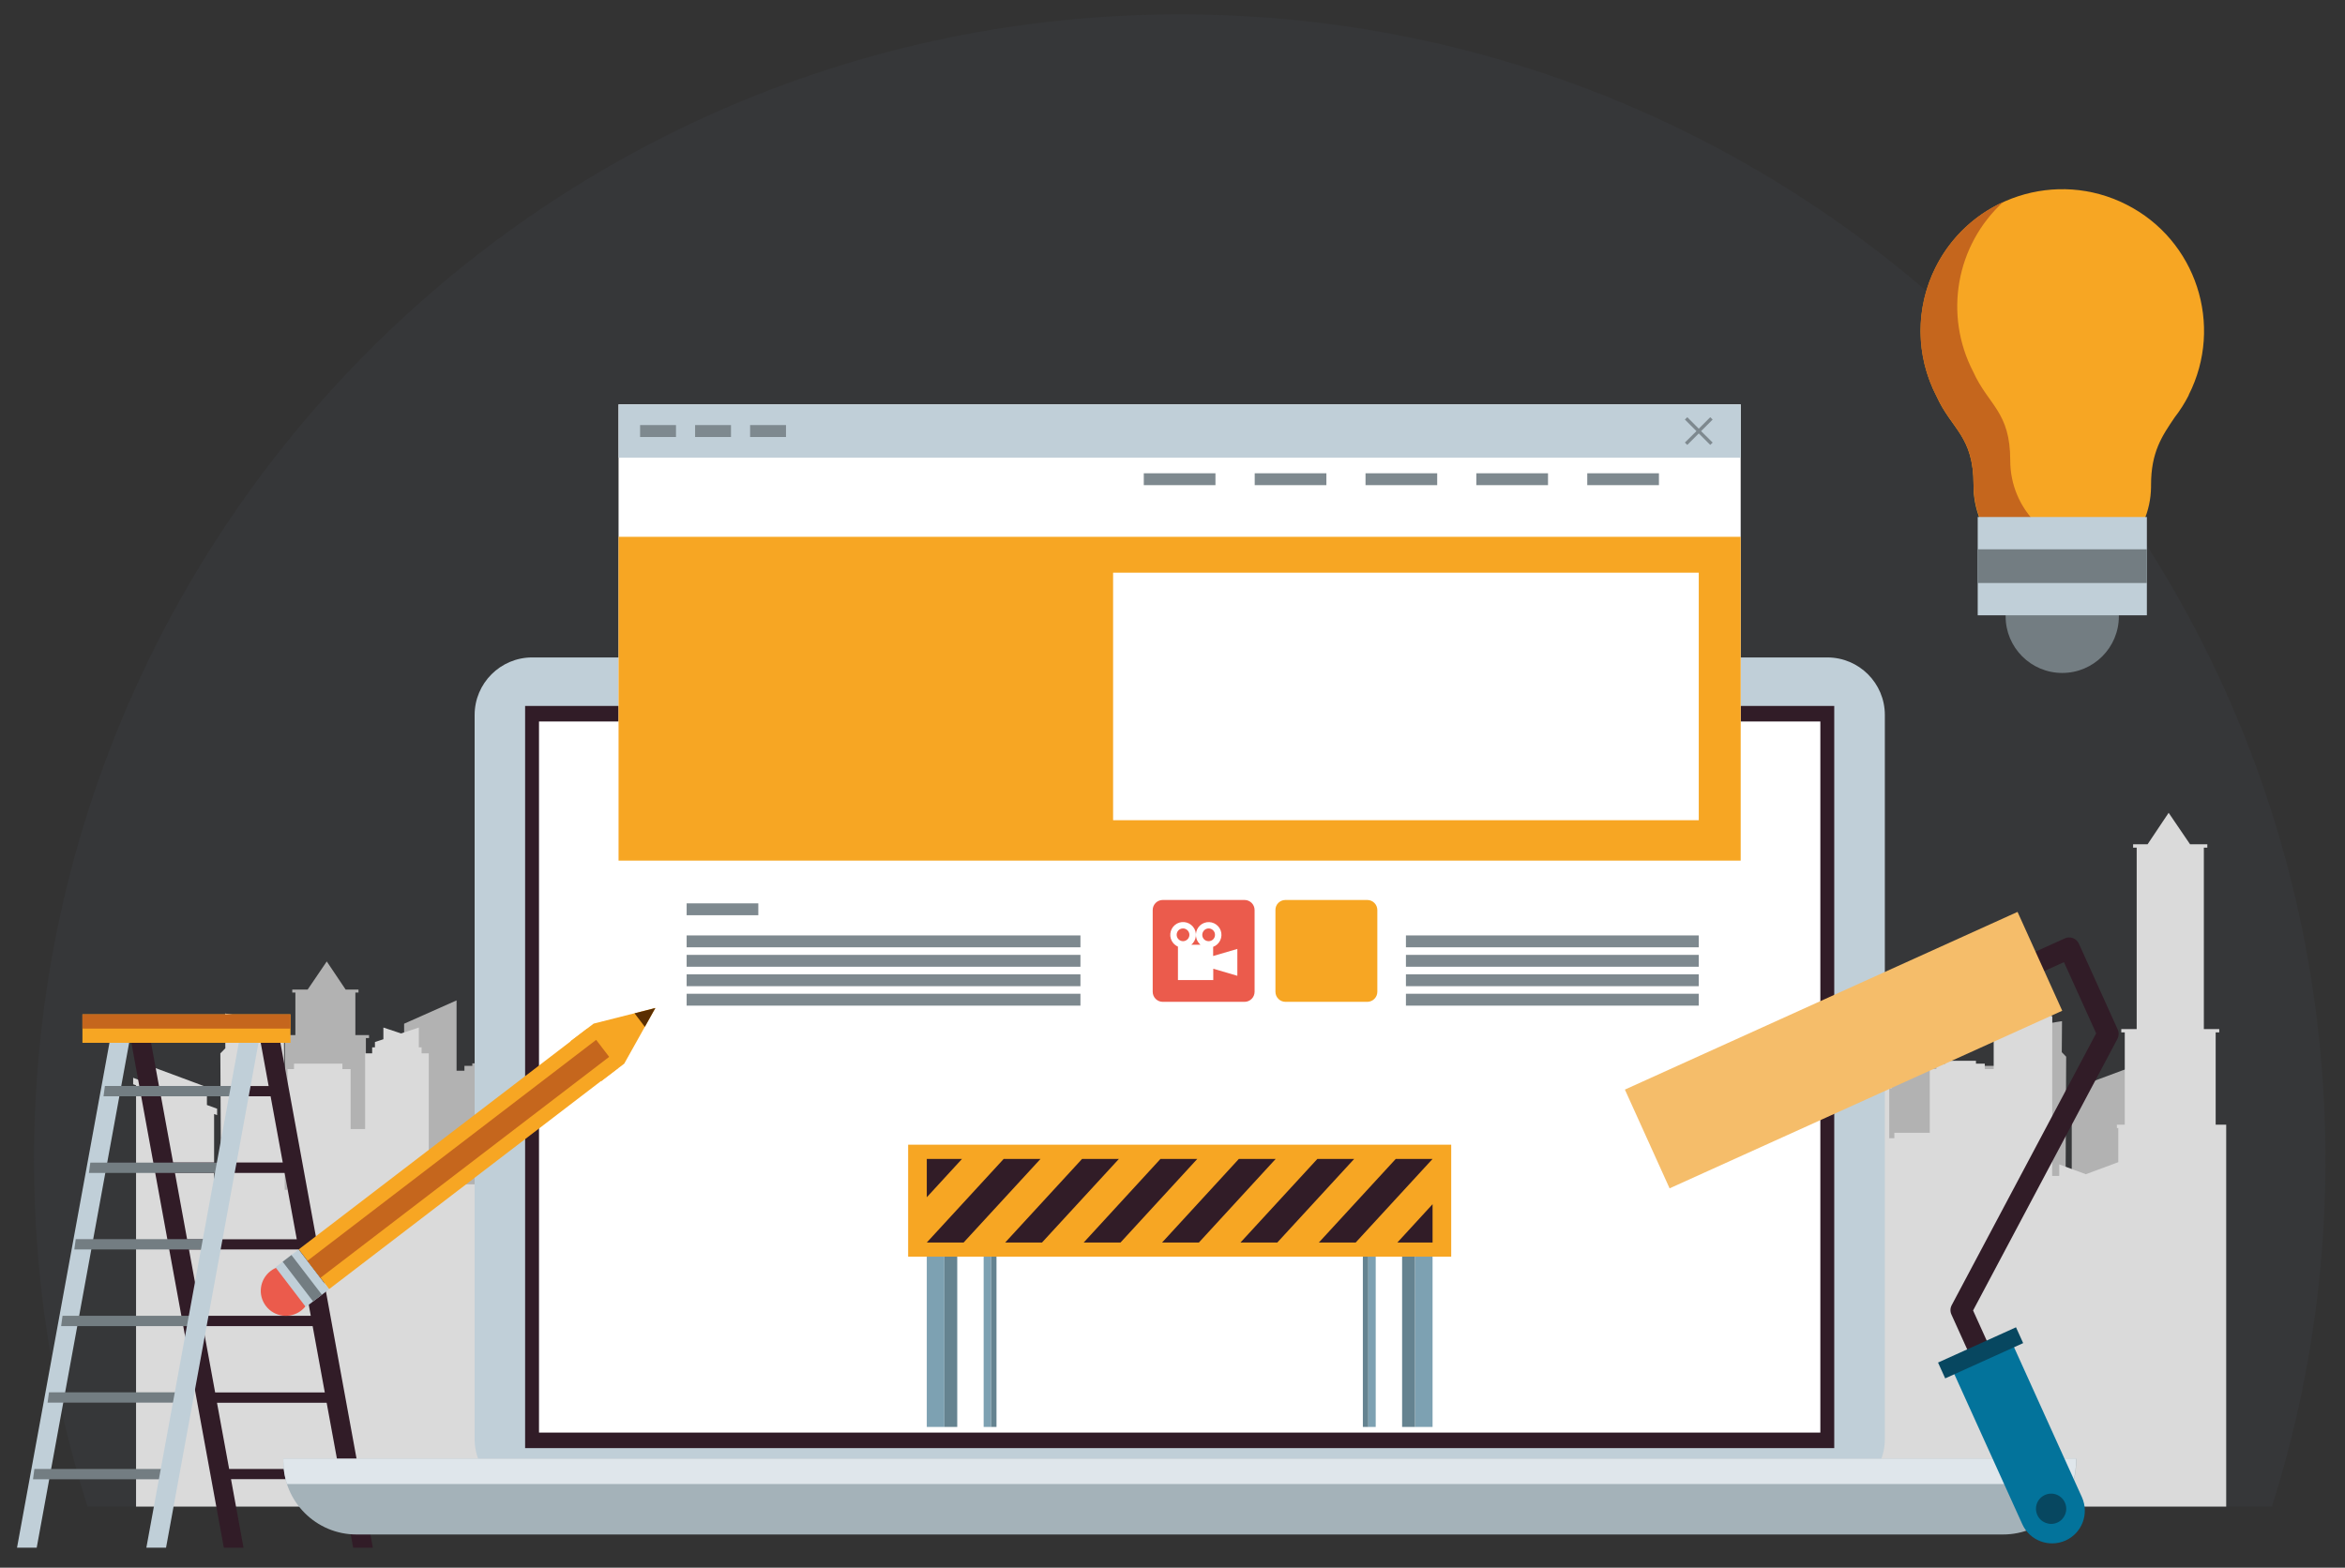
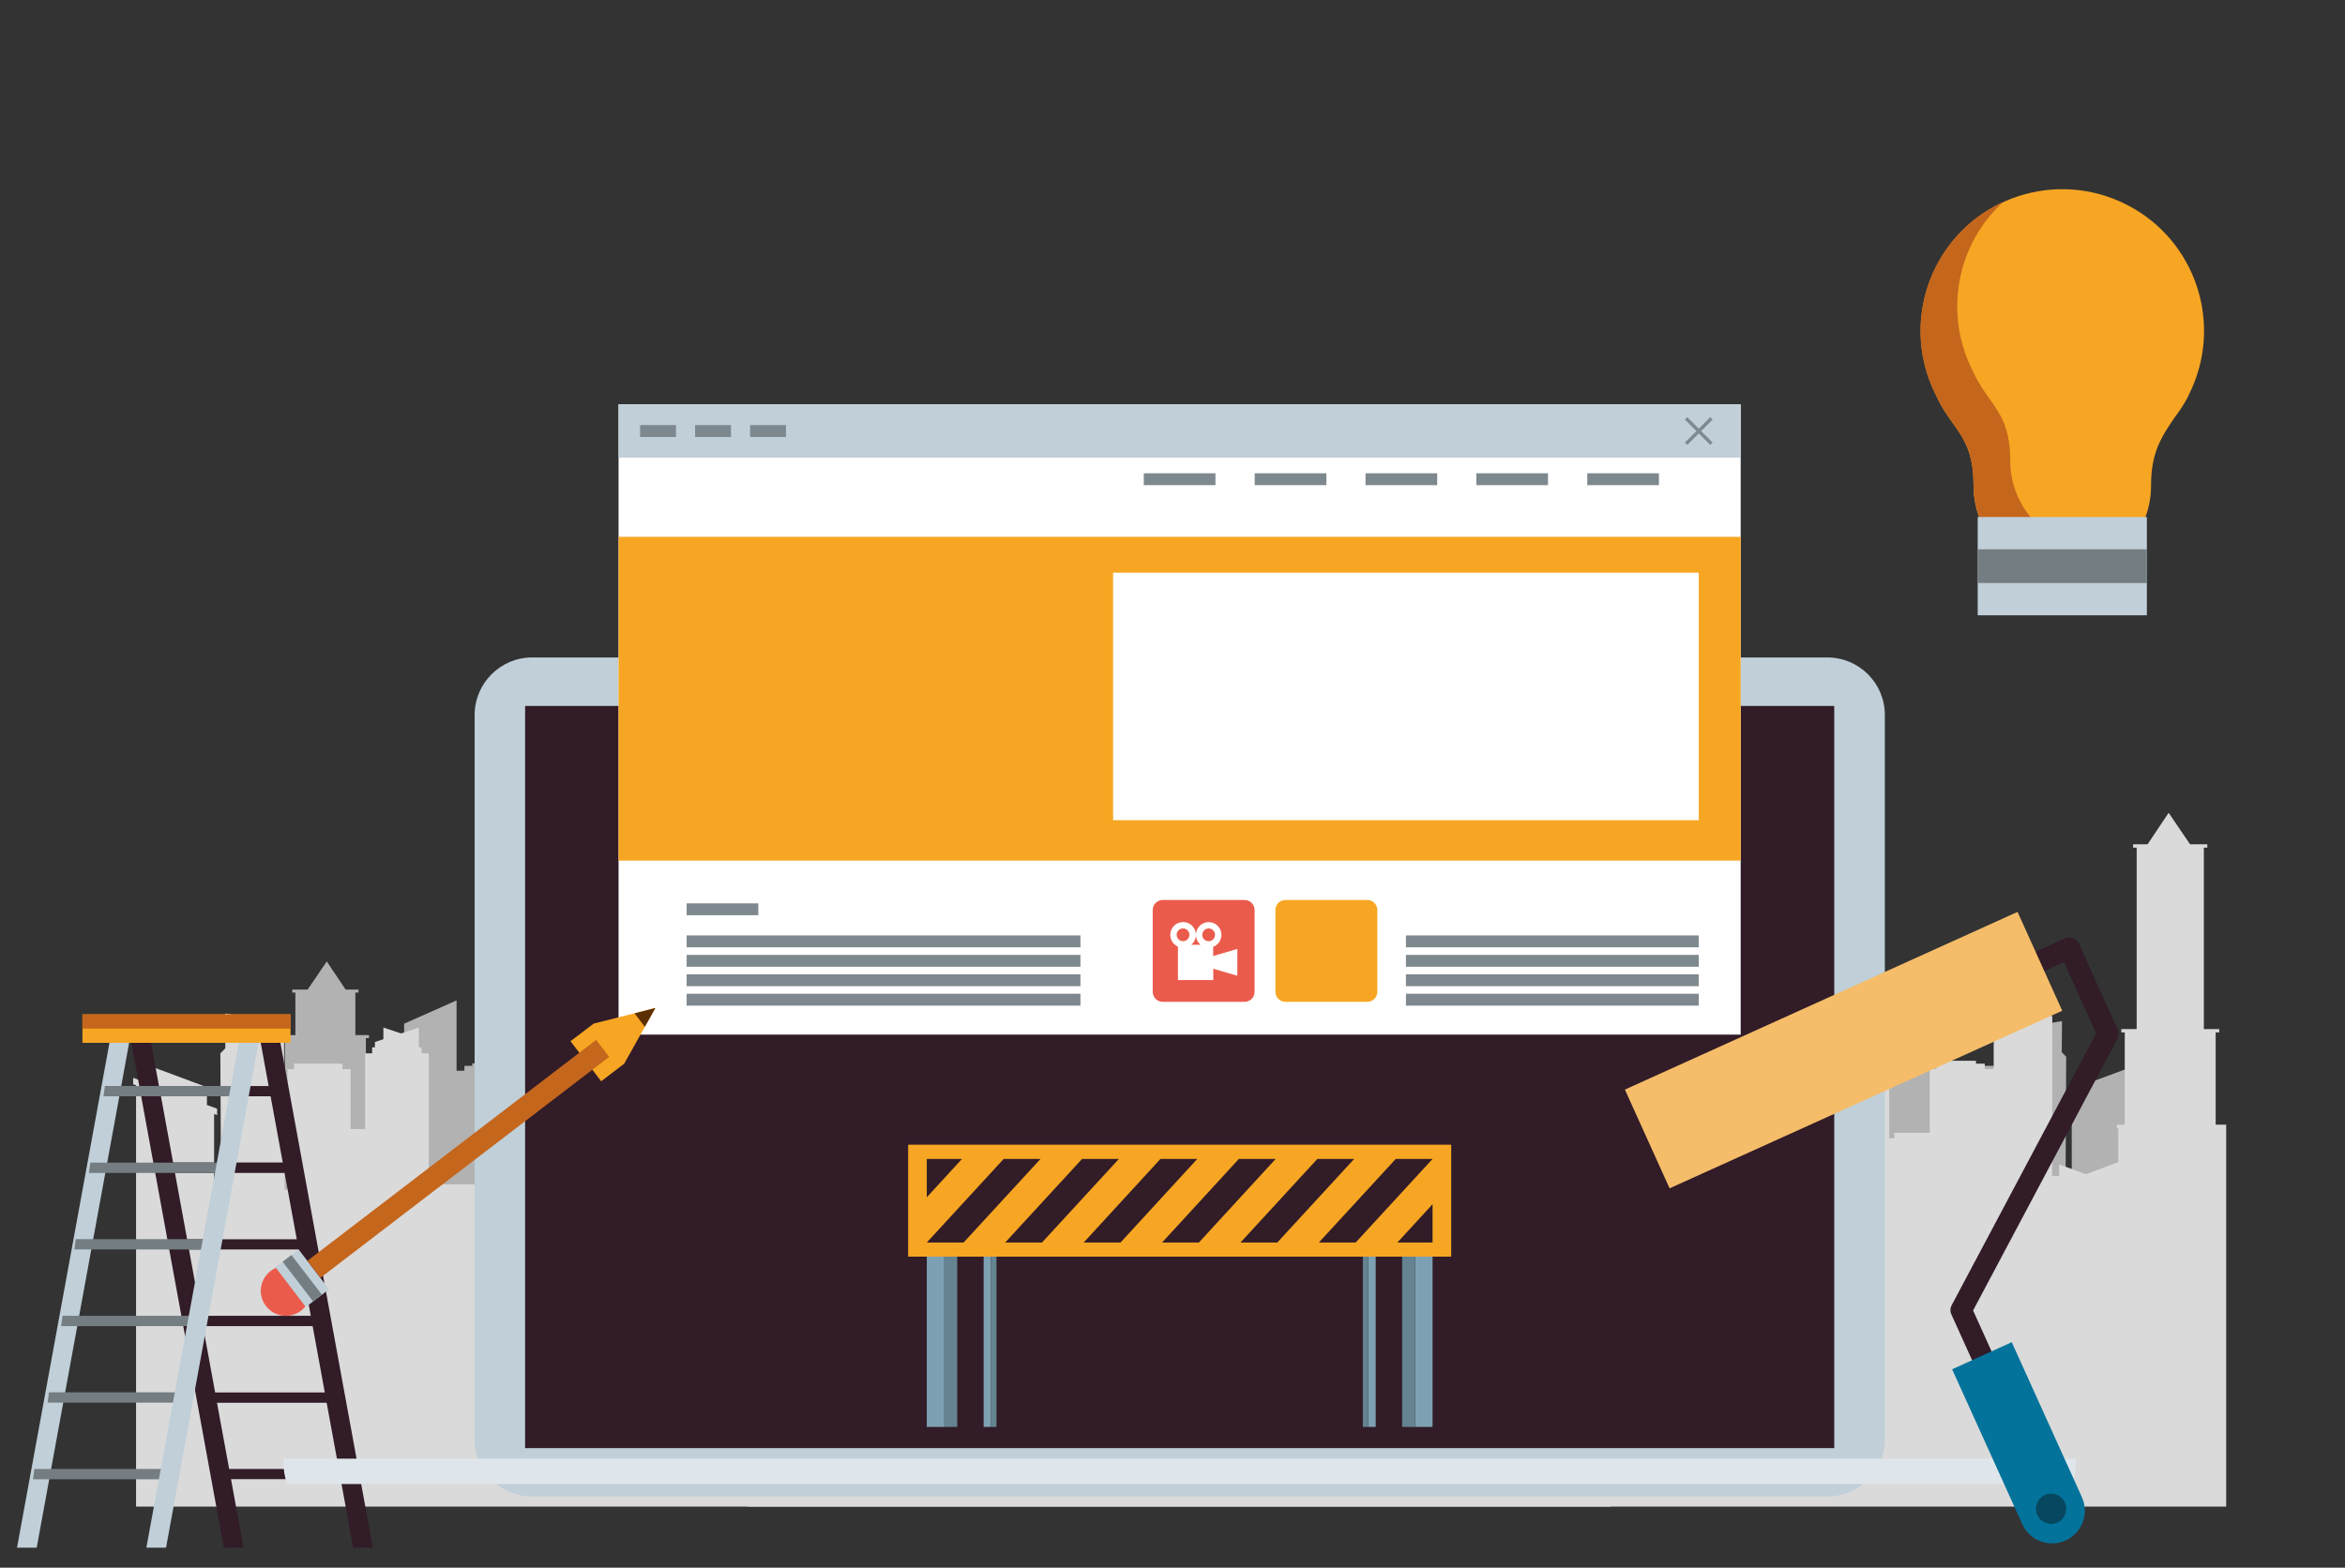
<svg xmlns="http://www.w3.org/2000/svg" id="Слой_1" viewBox="0 0 2025.2 1354.2">
  <rect x="0" y="0" width="2025.2" height="1354.2" fill="#333333" stroke="none" />
  <style>.st1{fill:#b2b2b2}.st2{fill:#dadada}.st3{fill:#311c27}.st4{fill:#c0cfd8}.st5{fill:#737d82}.st6{fill:#f7a623}.st7{fill:#c5661d}.st8{fill:#fff}.st13{fill:#074760}.st14{fill:#7da1b2}.st15{fill:#658390}.st16{fill:#7e898f}.st17{fill:#eb5b4c}</style>
  <g id="Capa_1">
-     <path d="M1962.1 1301.4c30.7-96.9 46.3-197.9 46.2-299.5 0-546.5-443-989.5-989.4-989.5s-989.5 443-989.5 989.5c-.1 101.6 15.5 202.6 46.2 299.5h1886.5z" opacity=".1" fill="#585c6f" />
    <path class="st1" d="M1321.2 1112.2H240.9V970.4h-1v-2.6h6.1v-71.1h-2.7v-2.6h11.8v-36.7h-2.7v-2.6h13.3l16.5-24.3 16.3 24.3h11.1v2.6h-2.7v36.7h11.8v2.6H316v71.1h6.1v2.6h-1v26.3l2.1 9.2 20.5-7.6v9h5.4l-.1-123 45.2-20.1.1-.1V924.9h6.8v-4.2h6.8v-2.2h23.7v2.2h6.8v4.2h5V974h27.4v4.2h3.9v-38.5h-1.9v-3.9h1.9v-2h4.8V889H478v-3.2h1.5v-1.7h3.7v-49.8h-1.5V831h1.5v-.5h5.7v-2.7h4.5v-1.4h15.5v1.4h4.5v2.7h3.3v.5h1.5v3.3h-1.5v49.8h3.8v1.7h1.5v3.2h-1.5v44.8h4.7v2h1.9v3.9h-1.9v55.2h5.9v2.5h2.3v4.9h-2.3v11.5h7.5v-101h5.5v-4.6h2.2v-15.3l13.7 4.5 13.6-4.5v9l6.5 2.2v4.1h2.2v4.6h5.4v58.4h11.1v-46.3h6.3v-4.2h37.4v4.2h5v93.1h2.1l.6-128.7h.2l45.1-7.2-.2.2.3-.2-.1 26.8 3.7 3.9-.5 105.2h5.3v-58.4l-2.2.8v-4.9l7.8-2.9v-13.8l37.1-13.7v-28.4H744v-2.6h11.8v-68.2h-2.7v-2.6h13.3l16.5-24.3 16.3 24.3h11.1v2.6h-2.7v68.2h11.9v2.6h-2.8v71.1h6.1v2.6h-1v26.3l25 9.2 20.4-7.6v9h5.5l-.1-123 45.2-20.1v-.1h.1l-.1.1v60.7h6.8v-4.2h6.9v-2.2h23.6v2.2h6.9v4.2h5V974h27.4v4.2h3.9v-38.5h-1.9v-3.9h1.9v-2h4.7V889h-1.5v-3.2h1.5v-1.7h3.8v-49.8h-1.5V831h1.5v-.5h5.6v-2.7h4.5v-1.4h15.6v1.4h4.5v2.7h3.3v.5h1.5v3.3h-1.5v49.8h3.7v1.7h1.5v3.2h-1.5v44.8h4.8v2h1.9v3.9h-1.9v55.2h5.9v2.5h2.3v4.9h-2.3v11.5h40.9v-101h5.5v-4.6h2.2v-15.3l13.6 4.5 13.7-4.5v9l6.5 2.2v4.1h2.2v4.6h5.4v58.4h11.1v-46.3h6.3v-4.2h37.4v4.2h5v93.1h2.1l.6-128.7h.2l45.1-7.2-.2.2.3-.2-.2 26.8 3.8 3.9-.5 105.2h5.3v-58.4l-2.3.8v-4.9l7.9-2.9v-13.8l49-18.2v14l7.9-2.9v4.9l-2.3.8z" />
    <path class="st2" d="M117.5 1301.4H1391v-327h1.1v-2.9h-6.8v-54.8h-78.5v54.8h-6.8v2.9h1.2v29.5l-28 10.4-23-8.5v10h-6.1l.1-137.9-50.6-22.5v-.1.1h-.1.1v68.1h-7.7v-4.7h-7.6v-2.5h-26.6v2.5h-7.6v4.7h-5.7v55h-30.6v4.7h-4.4v-43.1h2.1v-4.5h-2.1v-2.2h-5.3v-50.2h1.7v-3.6h-1.7v-1.8h-4.2v-55.9h1.7v-3.6h-1.7v-.6h-6.4v-3h-5V813h-17.4v1.7h-5.1v3h-3.7v.6h-1.7v3.6h1.7v55.9h-4.2v1.8h-1.6v3.6h1.6v50.2h-5.3v2.2h-2.1v4.5h2.1v61.8h-6.6v2.8h-2.6v5.5h2.6v12.8h-45.9V909.9h-6.1v-5.2h-2.4v-17.1l-15.3 5.1-15.3-5.1v10.1l-7.3 2.4v4.6h-2.4v5.2h-6.2v65.4h-12.4v-51.8h-7.1v-4.7H878v4.7h-5.6v104.3H870l-.7-144.3-.2.1-50.5-8.1.2.2-.3-.2.1 30-4.2 4.4.6 117.9h-6v-65.5l2.6.9v-5.5l-8.9-3.2v-15.4l-41.5-15.4v-31.9h3.1v-2.9H751v-76.4h3.1v-2.9h-15l-18.5-27.2-18.2 27.2h-12.5v2.9h3.1v76.4h-13.3v2.9h3.1v79.7H676v2.9h1.1v29.5l-28 10.4-22.9-8.5v10h-6.1l.1-137.9-50.7-22.5v-.1.1h-.1.1v68.1h-7.7v-4.7h-7.6v-2.5h-26.6v2.5H520v4.7h-5.6v55h-30.7v4.7h-4.4v-43.1h2.1v-4.5h-2.1v-2.2H474v-50.2h1.7v-3.6H474v-1.8h-4.2v-55.9h1.7v-3.6h-1.7v-.6h-6.3v-3h-5.1V813H441v1.7h-5v3h-3.8v.6h-1.6v3.6h1.6v55.9h-4.1v1.8h-1.7v3.6h1.7v50.2h-5.4v2.2h-2.1v4.5h2.1v61.8h-6.6v2.8h-2.6v5.5h2.6v12.8h-45.8V909.9h-6.2v-5.2h-2.4v-17.1l-15.3 5.1-15.3-5.1v10.1l-7.3 2.4v4.6h-2.4v5.2h-6.1v65.4h-12.5v-51.8h-7.1v-4.7h-41.8v4.7h-5.6v104.3h-2.4l-.7-144.3-.2.1-50.5-8.1.2.2-.3-.2.2 30-4.3 4.4.6 117.9h-6v-65.5l2.6.9v-5.5l-8.8-3.2v-15.4l-54.9-20.4v15.6L115 931v5.6l2.5.9z" />
    <path class="st1" d="M1849.4 1112.2H769.1V970.4h-1v-2.6h6.1v-71.1h-2.8v-2.6h11.9v-36.7h-2.7v-2.6h13.3l16.5-24.3 16.3 24.3h11.1v2.6h-2.7v36.7h11.8v2.6h-2.7v71.1h6.1v2.6h-1.1l.1 26.3 2.1 9.2 20.4-7.6v9h5.5l-.1-123 45.2-20.1.1-.1V924.9h6.7v-4.2h6.9v-2.2h23.7v2.2h6.8v4.2h5V974H999v4.2h3.9v-38.5h-1.9v-3.9h1.9v-2h4.8V889h-1.6v-3.2h1.6v-1.7h3.7v-49.8h-1.5V831h1.5v-.5h5.7v-2.7h4.4v-1.4h15.6v1.4h4.5v2.7h3.3v.5h1.5v3.3h-1.5v49.8h3.8v1.7h1.5v3.2h-1.5v44.8h4.7v2h1.9v3.9h-1.9v55.2h5.9v2.5h2.3v4.9h-2.3v11.5h7.5v-101h5.5v-4.6h2.2v-15.3l13.6 4.5 13.7-4.5v9l6.5 2.2v4.1h2.2v4.6h5.4v58.4h11.1v-46.3h6.3v-4.2h37.4v4.2h5v93.1h2.1l.6-128.7h.2l45.1-7.2-.2.2.3-.2-.1 26.8 3.7 3.9-.5 105.2h5.3v-58.4l-2.2.8v-4.9l7.8-2.9v-13.8l37.1-13.7v-28.4h-2.7v-2.6h11.8v-68.2h-2.7v-2.6h13.3l16.5-24.3 16.3 24.3h11.1v2.6h-2.7v68.2h11.8v2.6h-2.7v71.1h6.1v2.6h-1.1l.1 26.3 25 9.2 20.4-7.6v9h5.5l-.1-123 45.2-20.1v-.1h.1l-.1.1v60.7h6.8v-4.2h6.9v-2.2h23.7v2.2h6.8v4.2h5V974h27.4v4.2h3.9v-38.5h-1.9v-3.9h1.9v-2h4.7V889h-1.5v-3.2h1.5v-1.7h3.8v-49.8h-1.5V831h1.5v-.5h5.6v-2.7h4.5v-1.4h15.6v1.4h4.5v2.7h3.3v.5h1.5v3.3h-1.5v49.8h3.7v1.7h1.5v3.2h-1.5v44.8h4.8v2h1.9v3.9h-1.9v55.2h5.9v2.5h2.3v4.9h-2.3v11.5h40.9v-101h5.5v-4.6h2.2v-15.3l13.6 4.5 13.7-4.5v9l6.4 2.2v4.1h2.2v4.6h5.5v58.4h11.1v-46.3h6.3v-4.2h37.4v4.2h5v93.1h2.1l.6-128.7h.2l45.1-7.2-.2.2.3-.2-.2 26.8 3.8 3.9-.5 105.2h5.3v-58.4l-2.3.8v-4.9l7.9-2.9v-13.8l49-18.2v14l7.9-2.9v4.9l-2.3.8z" />
    <path class="st2" d="M645.7 1301.4h1276.9V971.5h-9.1v-79.7h3.1v-2.9h-13.3V732.2h3v-2.9h-14.9l-18.5-27.2-18.2 27.2h-12.5v2.9h3.1v156.7H1832v2.9h3v79.7h-6.8v2.9h1.2v29.5l-28 10.4-23-8.5v10h-6.1l.1-137.9-50.6-22.5v-.1.1h-.1.1v68.1h-7.7v-4.7h-7.6v-2.5h-26.6v2.5h-7.6v4.7h-5.7v55H1636v4.7h-4.4v-43.1h2.1v-4.5h-2.1v-2.2h-5.3v-50.2h1.6v-3.6h-1.6v-1.8h-4.2v-55.9h1.7v-3.6h-1.7v-.6h-6.4v-3h-5V813h-17.4v1.7h-5.1v3h-3.7v.6h-1.7v3.6h1.7v55.9h-4.2v1.8h-1.7v3.6h1.7v50.2h-5.3v2.2h-2.1v4.5h2.1v61.8h-6.6v2.8h-2.6v5.5h2.6v12.8h-45.9V909.9h-6.1v-5.2h-2.4v-17.1l-15.3 5.1-15.3-5.1v10.1l-7.3 2.4v4.6h-2.5v5.2h-6.1v65.4h-12.4v-51.8h-7.1v-4.7h-41.8v4.7h-5.7v104.3h-2.3l-.7-144.3-.2.1-50.5-8.1.2.2-.3-.2.1 30-4.2 4.4.6 117.9h-6v-65.5l2.6.9v-5.5l-8.9-3.2v-15.4l-41.5-15.4v-31.9h3.1v-2.9h-13.3v-76.4h3.1v-2.9h-15l-18.5-27.2-18.2 27.2h-12.5v2.9h3.1v76.4h-13.3v2.9h3.1v79.7h-6.9v2.9h1.2v29.5l-28 10.4-22.9-8.5v10h-6.1l.1-137.9-50.7-22.5v-.1.1h-.1.1v68.1h-7.7v-4.7h-7.6v-2.5h-26.6v2.5h-7.6v4.7h-5.6v55h-30.7v4.7h-4.4v-43.1h2.1v-4.5h-2.1v-2.2h-5.3v-50.2h1.7v-3.6h-1.7v-1.8H998v-55.9h1.7v-3.6H998v-.6h-6.3v-3h-5.1V813h-17.4v1.7h-5v3h-3.8v.6h-1.7v3.6h1.7v55.9h-4.1v1.8h-1.7v3.6h1.7v50.2h-5.4v2.2h-2.1v4.5h2.1v61.8h-6.6v2.8h-2.6v5.5h2.6v12.8h-45.8V909.9h-6.2v-5.2h-2.4v-17.1l-15.3 5.1-15.3-5.1v10.1l-7.3 2.4v4.6h-2.4v5.2h-6.1v65.4H831v-51.8h-7.1v-4.7h-41.8v4.7h-5.6v104.3h-2.4l-.7-144.3-.2.1-50.5-8.1.2.2-.3-.2.1 30-4.2 4.4.6 117.9h-6v-65.5l2.6.9v-5.5l-8.9-3.2v-15.4L652 918.7v15.6l-8.8-3.3v5.6l2.5.9z" />
    <path class="st3" d="M305 1336.9h17l-80.8-441.4h-17l7.8 42.6h-94.7l-7.8-42.6h-17l80.8 441.4h17l-10.8-59.2h94.7l10.8 59.2zm-129.7-191.4H270l10.5 57.3h-94.7l-10.5-57.3zm-24.2-132.3h94.7l10.5 57.3h-94.7l-10.5-57.3zm106.8 66.1l10.5 57.3h-94.7l-10.5-57.3h94.7zM233.7 947l10.5 57.2h-94.7L139 947h94.7zm-35.8 321.9l-10.5-57.2h94.7l10.5 57.2h-94.7z" />
    <path class="st4" d="M95.5 895.5l-80.8 441.4h17l80.8-441.4z" />
    <path class="st5" d="M208.8 947H89.4l1.2-8.9h118.2zM196.2 1013.2H76.8l1.2-8.9h118.2zM183.6 1079.3H64.2l1.2-8.9h118.2zM172.2 1145.5H52.8l1.2-8.9h118.2zM160.5 1211.6H41.1l1.2-8.9h118.2zM147.9 1277.8H28.5l1.2-8.9h118.2z" />
    <path class="st4" d="M207.2 895.5l-80.8 441.4h17l80.8-441.4z" />
    <path class="st6" d="M71.2 876.2h179.7v24.6H71.2z" />
    <path class="st7" d="M71.2 876.2h179.7v12.3H71.2z" />
    <path class="st4" d="M1627.8 1243c0 27.4-22.2 49.7-49.7 49.7H459.6c-27.4 0-49.7-22.2-49.7-49.7V617.6c0-27.4 22.3-49.7 49.7-49.7h1118.5c27.4 0 49.7 22.2 49.7 49.7V1243z" />
    <path class="st3" d="M453.5 609.8h1130.6v641.1H453.5z" />
-     <path class="st8" d="M465.5 623.2h1106.6v614.3H465.5z" />
-     <path d="M244.7 1260v2.3c0 34.9 28.3 63.2 63.2 63.2h1422c34.9 0 63.2-28.3 63.2-63.1v-2.3H244.7z" fill="#a4b2b9" />
    <path d="M1789.8 1281.9c2.1-6.3 3.1-12.9 3.1-19.6v-2.3H244.7v2.3c0 6.6 1.1 13.2 3.1 19.6h1542z" fill="#dfe6eb" />
-     <path class="st5" d="M1829.9 532.4c0 27-21.9 48.9-48.9 48.9s-48.9-21.9-48.9-48.9 21.9-48.9 48.9-48.9 48.9 21.9 48.9 48.9z" />
    <path class="st6" d="M1890.2 341.2c30.6-60.3 6.5-134-53.8-164.5-60.3-30.6-134-6.5-164.5 53.8-17.8 35.2-17.6 76.7.5 111.7 13.2 29.1 32 34.3 32 76.7-.5 42.3 33.4 77 75.8 77.5 42.3.5 77-33.4 77.5-75.8v-1.7c0-28.5 9.5-42.3 20.5-58.5 4.6-5.9 8.6-12.3 12-18.9v-.3z" />
    <path class="st7" d="M1812.8 474.5c-42.3 0-76.7-34.3-76.7-76.7 0-42.3-18.8-47.5-32-76.7-25.5-49.2-14.9-109.3 26-146.7-61.5 28.1-88.5 100.8-60.4 162.3.8 1.8 1.7 3.7 2.7 5.5 13.2 29.1 32 34.3 32 76.7 0 42.3 34.3 76.6 76.7 76.6 21.7 0 42.3-9.2 56.9-25.2-8.2 2.8-16.7 4.2-25.2 4.2z" />
    <path class="st4" d="M1708 446.6h146.1v84.9H1708z" />
    <path class="st5" d="M1708 474.5h146.1v29.1H1708z" />
    <path class="st3" d="M1723.2 1196.9c-4.6 2.1-10.1.1-12.2-4.6l-25.7-56.8c-1.2-2.6-1.1-5.6.3-8.2l124.7-234.7-27.8-61.5-186.5 84.5c-4.6 2.1-10.1.1-12.3-4.5-2.1-4.6-.1-10.1 4.5-12.3h.1l194.9-88.2c4.6-2.1 10.1-.1 12.2 4.6l33.5 74.1c1.2 2.6 1.1 5.6-.3 8.2L1704 1132l23.8 52.6c2.1 4.7.1 10.2-4.6 12.3z" />
    <path fill="#f5bd6a" d="M1781 873.1l-339.1 153.4-38.6-85.3 339.1-153.5z" />
    <path d="M1685.9 1182.8l60.6 133.8c6.4 14.2 23.1 20.5 37.4 14.1 14.2-6.4 20.5-23.1 14.1-37.4l-60.6-133.9-51.5 23.4z" fill="#03739b" />
    <path class="st13" d="M1783.3 1297.9c3 6.6 0 14.4-6.5 17.3-6.6 3-14.4 0-17.3-6.5-3-6.6-.1-14.3 6.5-17.3s14.3-.1 17.3 6.5z" />
-     <path transform="rotate(-24.342 1710.216 1168.544)" class="st13" d="M1673.5 1161.2h73.9v15h-73.9z" />
+     <path transform="rotate(-24.342 1710.216 1168.544)" class="st13" d="M1673.5 1161.2h73.9h-73.9z" />
    <path class="st14" d="M800.4 1017.6h15.2v215h-15.2z" />
    <path class="st15" d="M815.6 1017.6h11.1v215h-11.1z" />
    <path class="st14" d="M1222 1017.6h15.2v215H1222z" />
    <path class="st15" d="M1210.9 1017.6h11.1v215h-11.1z" />
    <path class="st14" d="M1181.7 1017.6h6.4v215h-6.4z" />
    <path class="st15" d="M1177 1017.6h4.7v215h-4.7z" />
    <path class="st14" d="M849.5 1017.6h6.4v215h-6.4z" />
    <path class="st15" d="M855.9 1017.6h4.7v215h-4.7z" />
    <path class="st6" d="M784.3 988.8h469v96.7h-469z" />
    <path class="st3" d="M1170.8 1073.3H1139l66.4-72.2h31.8zM1103.1 1073.3h-31.8l66.4-72.2h31.8zM1237.2 1040.2l-30.4 33.1h30.4zM800.4 1034.2l30.4-33.1h-30.4zM1035.4 1073.3h-31.8l66.3-72.2h31.8zM967.7 1073.3h-31.8l66.3-72.2h31.8zM899.9 1073.3h-31.8l66.4-72.2h31.8zM832.2 1073.3h-31.8l66.4-72.2h31.8z" />
    <path class="st8" d="M534.2 349.3h969.1v544.4H534.2z" />
    <path class="st6" d="M534.2 463.7h969.1v279.7H534.2z" />
    <path class="st4" d="M534.2 349.3h969.1v46H534.2z" />
    <path class="st16" d="M987.8 408.8h61.9v10.3h-61.9zM552.8 367.2h31v10.3h-31zM600.3 367.2h31v10.3h-31zM647.8 367.2h31v10.3h-31zM1479.1 362.4l-2.1-2-9.9 9.9-9.9-9.9-2.1 2 10 10-10 9.9 2.1 2 9.9-9.9 9.9 9.9 2.1-2-10-9.9zM593 780.3h61.9v10.3H593zM593 808h340.1v10.3H593zM593 824.8h340.1v10.3H593zM593 841.6h340.1v10.3H593zM593 858.4h340.1v10.3H593zM1214.2 808h252.9v10.3h-252.9zM1214.2 824.8h252.9v10.3h-252.9zM1214.2 841.6h252.9v10.3h-252.9zM1214.2 858.4h252.9v10.3h-252.9zM1083.6 408.8h61.9v10.3h-61.9zM1179.3 408.8h61.9v10.3h-61.9zM1275 408.8h61.9v10.3H1275zM1370.8 408.8h61.9v10.3h-61.9z" />
    <path class="st8" d="M961.3 494.7h505.8v213.8H961.3z" />
    <path class="st17" d="M1004.2 777.4h70.6c4.8 0 8.7 3.9 8.7 8.7v70.6c0 4.8-3.9 8.7-8.7 8.7h-70.6c-4.8 0-8.7-3.9-8.7-8.7v-70.6c0-4.8 3.9-8.7 8.7-8.7z" />
    <path class="st8" d="M1047.7 825.8v-7.9c5.7-2.1 8.6-8.5 6.5-14.2-2.1-5.7-8.5-8.6-14.2-6.5-5.7 2.1-8.6 8.5-6.5 14.2.7 1.8 1.8 3.4 3.3 4.7h-8c4.7-3.9 5.4-10.9 1.5-15.6-3.9-4.7-10.9-5.4-15.6-1.5-4.7 3.9-5.4 10.9-1.5 15.6 1.1 1.3 2.5 2.4 4.1 3.1v28.9h30.5v-9.8l20.8 6.1v-23.2l-20.9 6.1zm-3.9-23.8c3 0 5.5 2.4 5.5 5.5s-2.4 5.5-5.5 5.5-5.5-2.4-5.5-5.5c.1-3.1 2.5-5.5 5.5-5.5zm-22.1 0c3 0 5.5 2.5 5.5 5.5s-2.5 5.5-5.5 5.5-5.5-2.5-5.5-5.5c0-3.1 2.4-5.5 5.5-5.5z" />
    <path class="st6" d="M1110.2 777.4h70.6c4.8 0 8.7 3.9 8.7 8.7v70.6c0 4.8-3.9 8.7-8.7 8.7h-70.6c-4.8 0-8.7-3.9-8.7-8.7v-70.6c-.1-4.8 3.8-8.7 8.7-8.7zM539.1 918.8l26.9-48.1-53.3 13.5-20 15.2 26.5 34.6z" />
    <path fill="#5b2f02" d="M556.9 887l9.1-16.3-18 4.6z" />
    <path class="st17" d="M229.7 1128.2c-7.3-9.5-5.5-23 4-30.3 9.5-7.3 23-5.5 30.3 4 7.3 9.5 5.5 23-4 30.3-9.5 7.2-23.1 5.4-30.3-4z" />
-     <path transform="rotate(-37.43 395.746 1001.003)" class="st6" d="M238.8 979.4h314v43.2h-314z" />
    <path class="st4" d="M257.9 1079.3l-20 15.4 26.2 34.3 20.1-15.3z" />
    <path class="st5" d="M251.7 1084.1l-7.6 5.8 26.3 34.3 7.6-5.8z" />
    <path transform="rotate(-37.43 395.742 1001.02)" class="st7" d="M238.8 991.8h314v18.5h-314z" />
  </g>
</svg>